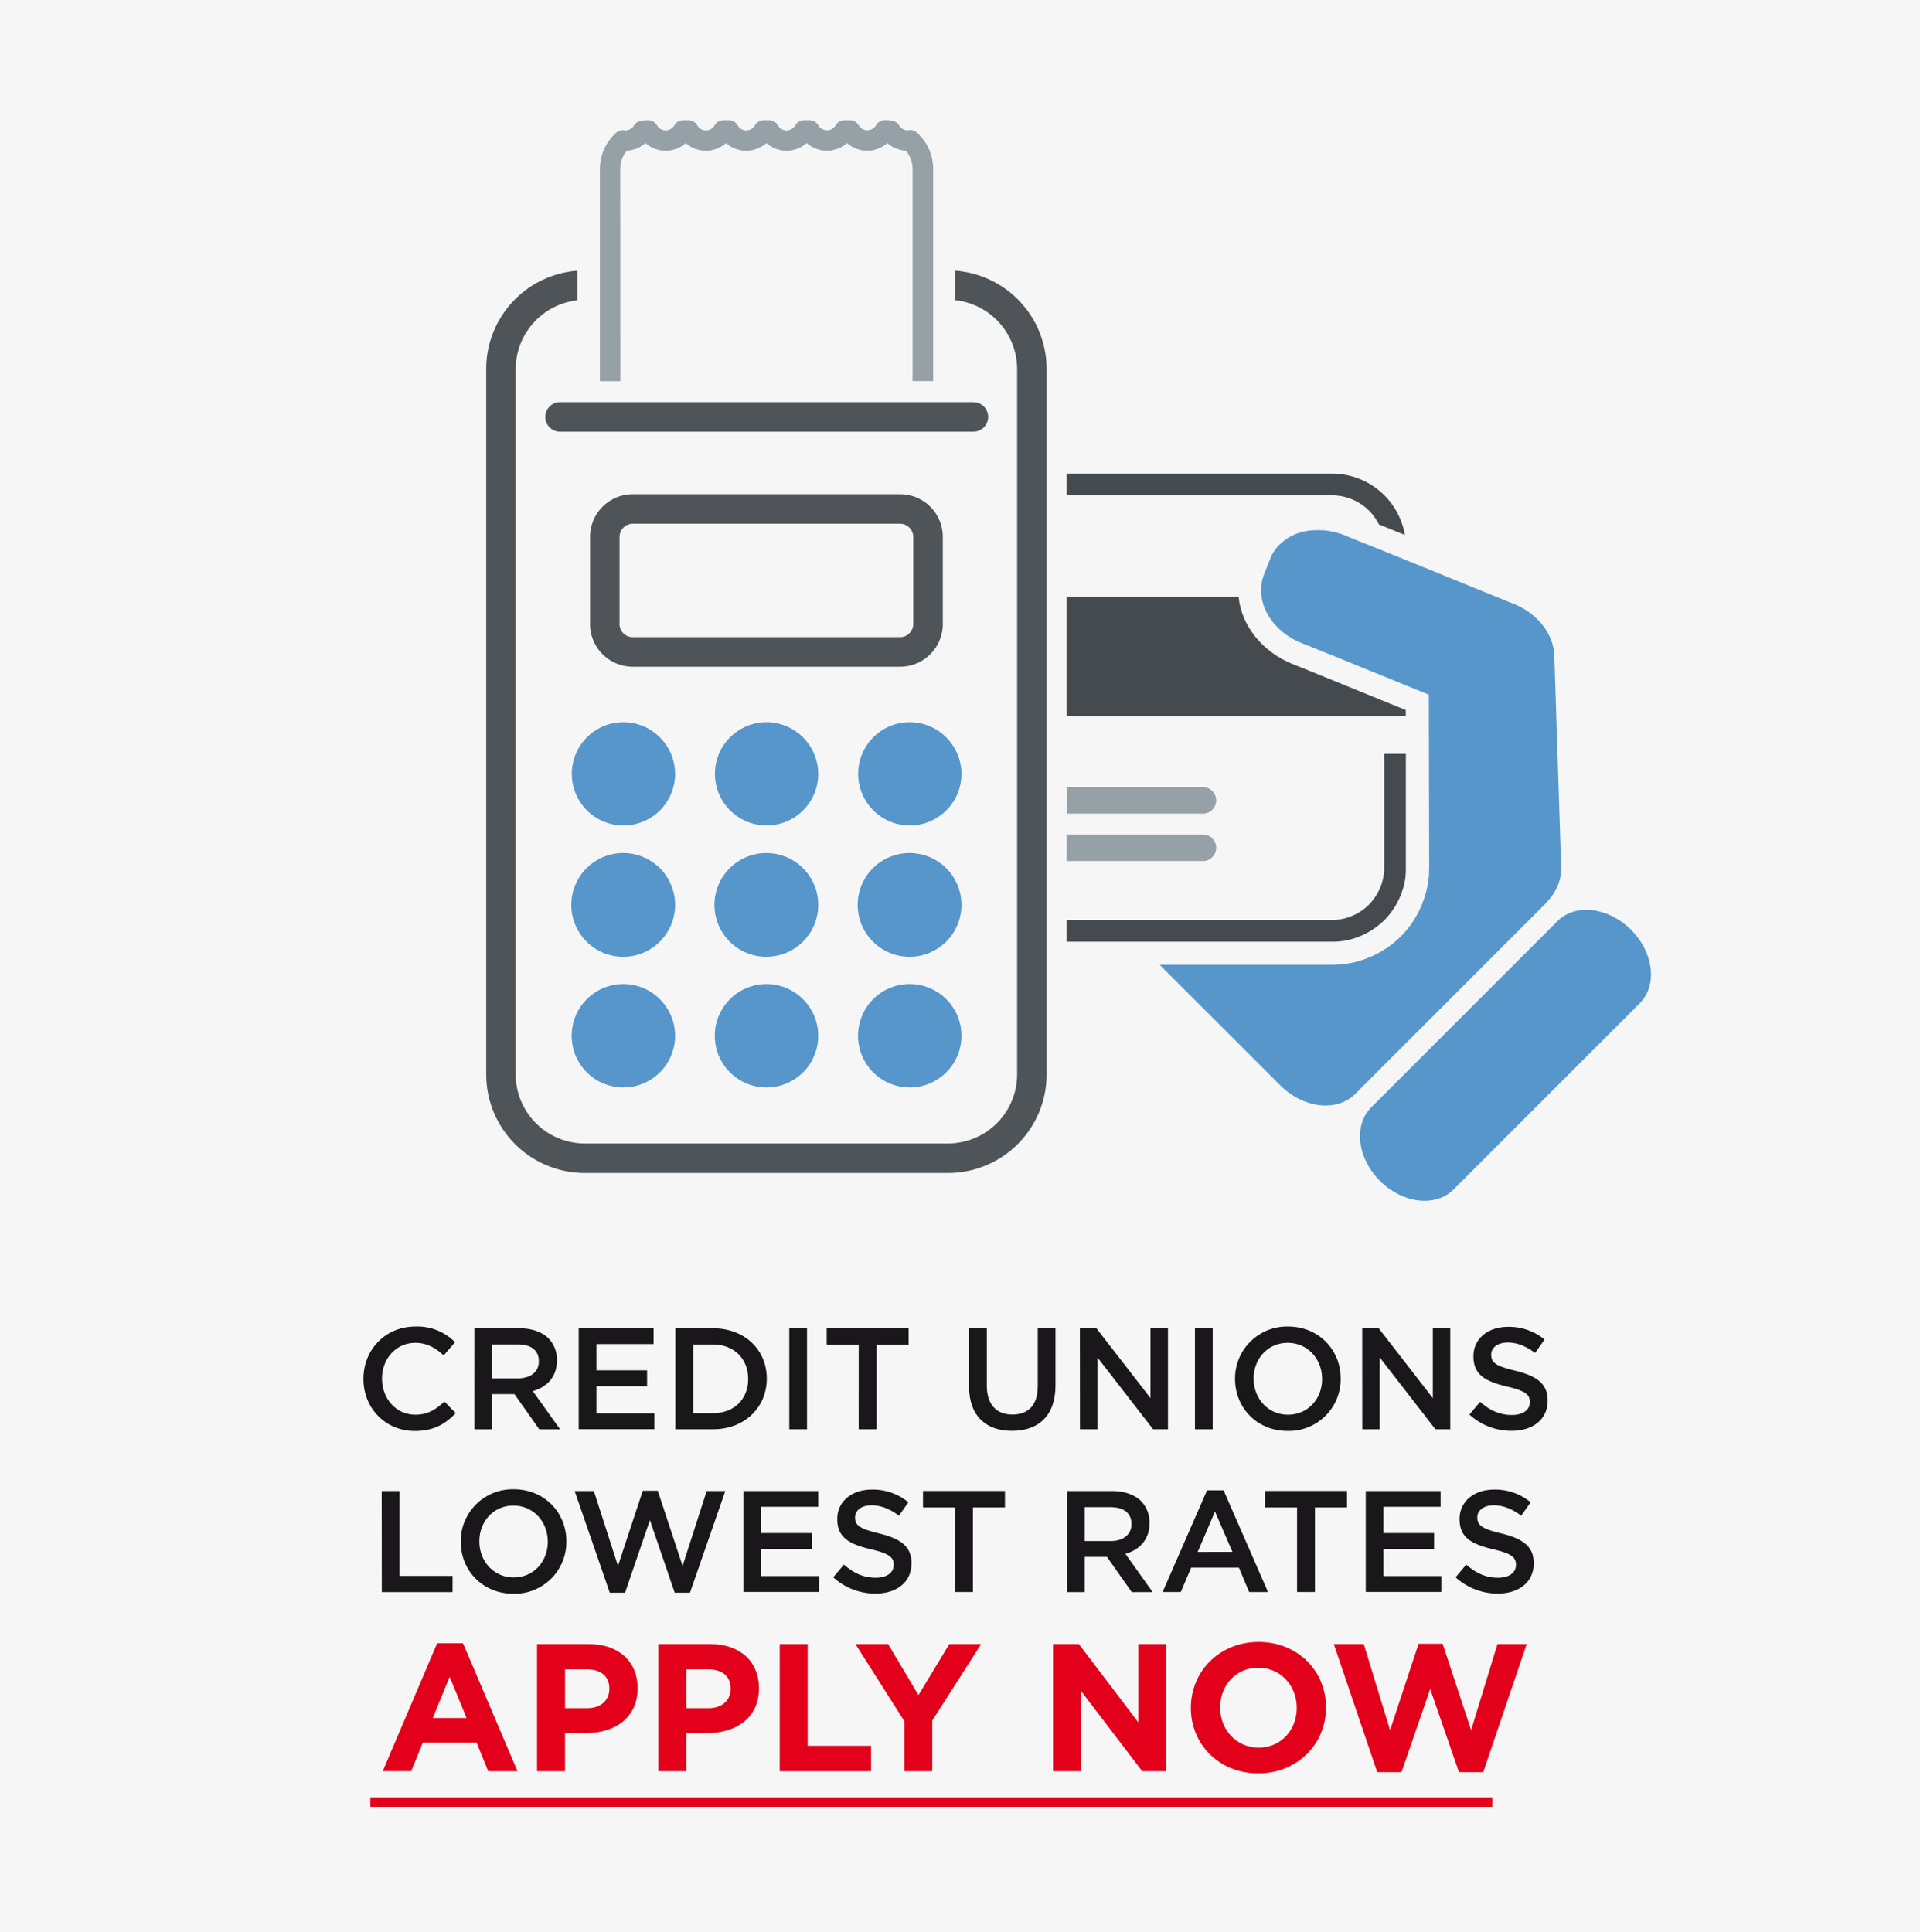
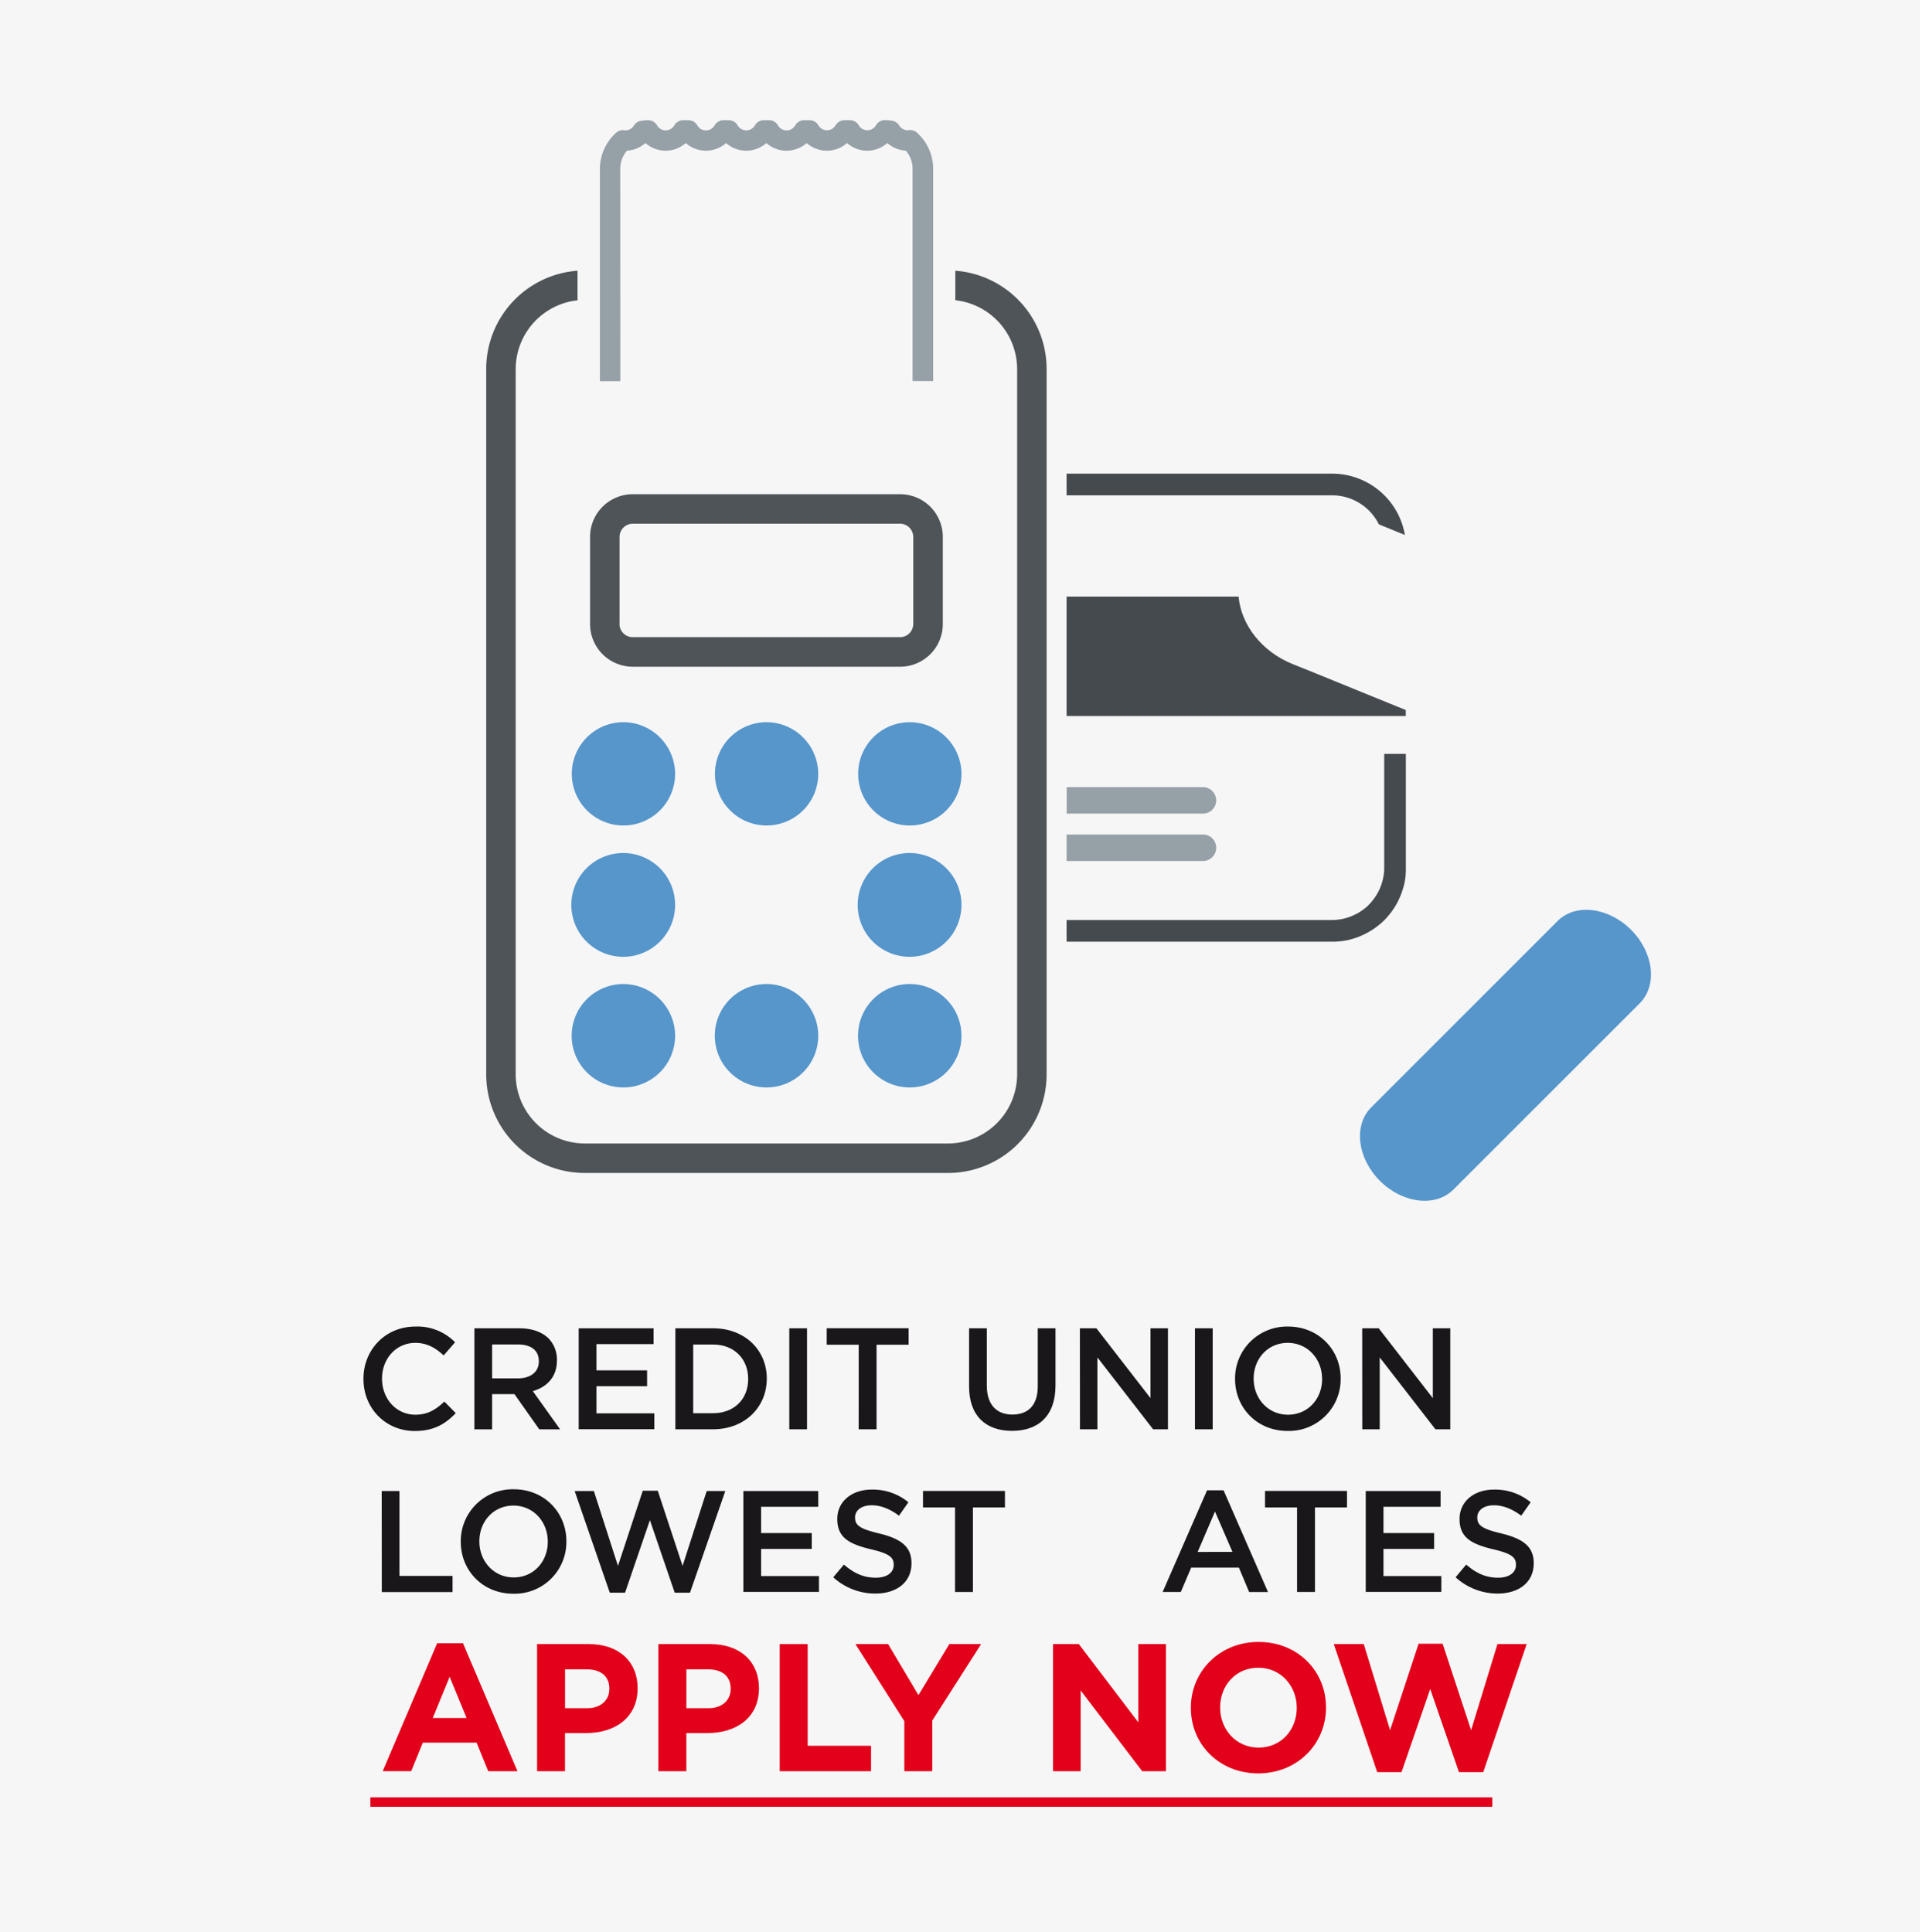
<svg xmlns="http://www.w3.org/2000/svg" viewBox="0 0 814.06 819.38">
  <defs>
    <style>.cls-1{fill:#f6f6f6;}.cls-2{fill:#5696cb;}.cls-3{fill:#454a4f;}.cls-4{fill:#96a0a7;}.cls-5{fill:#4e5457;}.cls-6{fill:#1a171b;}.cls-7,.cls-8{fill:#e2001a;}.cls-8{stroke:#e2001a;stroke-miterlimit:10;stroke-width:4px;}</style>
  </defs>
  <g id="Layer_8" data-name="Layer 8">
    <rect class="cls-1" width="814.06" height="819.38" />
  </g>
  <g id="Layer_4" data-name="Layer 4">
    <path class="cls-2" d="M685.9,383.31c-9.63-9.62-23.6-11.31-31.17-3.7l-79,79c-7.6,7.59-5.92,21.56,3.69,31.17s23.57,11.28,31.16,3.69l79-79C697.18,406.88,695.52,392.93,685.9,383.31Z" transform="translate(5.65 10.97)" />
-     <path class="cls-2" d="M649.79,372c4-4.08,6.63-9.14,6.47-15.32l-2.92-90.52a1.67,1.67,0,0,1-.05-.18c-.71-8.49-7.15-16.84-17-20.81L580,222.26v0l-5.73-2.28-4.08-1.63L564.39,216c-.71-.29-1.43-.54-2.15-.77a5.76,5.76,0,0,1-.59-.18l-1.56-.42-.68-.14c-.49-.11-1-.21-1.49-.29l-.65-.1c-.5-.07-1-.14-1.53-.19-.18,0-.38,0-.57,0-.54,0-1.07-.06-1.59-.07h-.49c-.56,0-1.13,0-1.68.06-.13,0-.24,0-.36,0-.61,0-1.21.11-1.81.2l-.2,0a21.48,21.48,0,0,0-13,6.72l-.25.31a16.18,16.18,0,0,0-1.31,1.77c-.13.2-.28.43-.4.64A15.43,15.43,0,0,0,533,225.8l-.05.09-2.75,6.88a.47.47,0,0,0,0,.1,21,21,0,0,0-.73,2.42c-.06.26-.1.5-.15.76a17.46,17.46,0,0,0-.27,2.16l0,.41c-.36,9.24,6.31,18.75,17.1,23.08l5.81,2.31,4.09,1.65,24.06,9.8v0l19.92,8.1h.12l.16,73.48c0,.46,0,.91-.08,1.53V359c0,.76,0,1.52-.13,2.28a2.63,2.63,0,0,0-.06.34,36.13,36.13,0,0,1-.58,3.74,39.28,39.28,0,0,1-1.47,5.19c-.13.42-.28.82-.46,1.26a40.19,40.19,0,0,1-5,9.3q-.37.54-.78,1.05a37.41,37.41,0,0,1-3.43,3.94,42,42,0,0,1-20.83,11.22c-.35.07-.72.14-1.1.18a40.89,40.89,0,0,1-7.14.66H486.05l51.06,51.05c9.8,9.8,24,11.49,31.77,3.76l80.69-80.69A2.88,2.88,0,0,1,649.79,372Z" transform="translate(5.65 10.97)" />
    <path class="cls-3" d="M590.38,290.12l-14-5.69-24-9.79-4-1.63-5.84-2.33c-13.07-5.24-21.92-16.48-23.05-28.67H446.57v50.66H590.39Z" transform="translate(5.65 10.97)" />
    <path class="cls-3" d="M574.83,205.58a22.67,22.67,0,0,1,4.15,5.81l4.67,1.9,6.36,2.59a31.31,31.31,0,0,0-30.91-26H446.57v9.19H559.13A22.35,22.35,0,0,1,574.83,205.58Z" transform="translate(5.65 10.97)" />
    <path class="cls-4" d="M510,348.52a5.6,5.6,0,0,0-5.61-5.61H446.57v11.24h57.78A5.62,5.62,0,0,0,510,348.52Z" transform="translate(5.65 10.97)" />
    <path class="cls-4" d="M510,328.44a5.65,5.65,0,0,0-5.61-5.63l-57.78,0v11.24h57.78A5.61,5.61,0,0,0,510,328.44Z" transform="translate(5.65 10.97)" />
    <path class="cls-3" d="M564.56,387.92c.28-.06.57-.08.85-.14a32.46,32.46,0,0,0,15.9-8.55,32.08,32.08,0,0,0,2.64-3.05l.58-.77a31.23,31.23,0,0,0,3.85-7.13c.14-.33.25-.64.36-1a31.3,31.3,0,0,0,1.13-3.95.09.09,0,0,1,0-.05c.19-.92.33-1.87.43-2.82a2.6,2.6,0,0,0,0-.26c.07-.67.09-1.35.12-2,0-.39,0-.77,0-1.17V308.7h-9.18V357c0,.74,0,1.48-.11,2.21a23.27,23.27,0,0,1-.44,2.63c-.18.75-.39,1.51-.64,2.25-.11.32-.22.64-.35.95a20.33,20.33,0,0,1-1,2.18l-.4.73c-.38.67-.8,1.31-1.24,1.94-.16.22-.33.45-.5.66a21.22,21.22,0,0,1-1.87,2.17c-.5.5-1,1-1.58,1.43l0,0a21.6,21.6,0,0,1-3.05,2.08c-.19.1-.38.24-.58.35l-.09,0a22,22,0,0,1-10.39,2.59H446.57v9.19H559.1A31.68,31.68,0,0,0,564.56,387.92Z" transform="translate(5.65 10.97)" />
    <path class="cls-5" d="M399.39,103.83v12.51a29.41,29.41,0,0,1,26.21,29V444.74a29.35,29.35,0,0,1-29.19,29.18H242.22A29.33,29.33,0,0,1,213,444.74V145.38a29.38,29.38,0,0,1,26.21-29V103.83a41.77,41.77,0,0,0-38.71,41.55V444.74a41.78,41.78,0,0,0,41.69,41.69H396.41a41.79,41.79,0,0,0,41.69-41.69V145.38A41.79,41.79,0,0,0,399.39,103.83Z" transform="translate(5.65 10.97)" />
    <path class="cls-2" d="M258.59,406.31a21.93,21.93,0,1,0,22,22A22,22,0,0,0,258.59,406.31Z" transform="translate(5.65 10.97)" />
    <path class="cls-2" d="M258.59,350.76a22,22,0,1,0,22,22A22,22,0,0,0,258.59,350.76Z" transform="translate(5.65 10.97)" />
    <path class="cls-2" d="M258.59,295.28a21.9,21.9,0,1,0,22,22A22,22,0,0,0,258.59,295.28Z" transform="translate(5.65 10.97)" />
    <path class="cls-2" d="M319.33,406.31a21.93,21.93,0,1,0,21.95,22A22,22,0,0,0,319.33,406.31Z" transform="translate(5.65 10.97)" />
    <path class="cls-2" d="M380,295.28a21.9,21.9,0,1,0,22,22A22,22,0,0,0,380,295.28Z" transform="translate(5.65 10.97)" />
    <path class="cls-2" d="M380,406.31a21.93,21.93,0,1,0,22,22A21.94,21.94,0,0,0,380,406.31Z" transform="translate(5.65 10.97)" />
-     <path class="cls-2" d="M319.33,350.76a22,22,0,1,0,21.95,22A22,22,0,0,0,319.33,350.76Z" transform="translate(5.65 10.97)" />
    <path class="cls-2" d="M319.33,295.28a21.9,21.9,0,1,0,21.95,22A22,22,0,0,0,319.33,295.28Z" transform="translate(5.65 10.97)" />
    <path class="cls-2" d="M380,350.76a22,22,0,1,0,22,22A22,22,0,0,0,380,350.76Z" transform="translate(5.65 10.97)" />
    <path class="cls-5" d="M394.09,253.67h0v-37A18.09,18.09,0,0,0,376,198.61H262.6a18.09,18.09,0,0,0-18.07,18.07v37a18.1,18.1,0,0,0,18.07,18.07H376A18.1,18.1,0,0,0,394.09,253.67Zm-137.06,0v-37a5.63,5.63,0,0,1,5.57-5.56H376a5.63,5.63,0,0,1,5.56,5.56v37a5.62,5.62,0,0,1-5.56,5.55H262.6A5.63,5.63,0,0,1,257,253.67Z" transform="translate(5.65 10.97)" />
    <path class="cls-4" d="M257.33,60.63a11.86,11.86,0,0,1,2.85-7.72A12.85,12.85,0,0,0,268,49.68a12.88,12.88,0,0,0,17.11,0,12.85,12.85,0,0,0,17.08,0,12.87,12.87,0,0,0,17.1,0,12.85,12.85,0,0,0,17.08,0,12.88,12.88,0,0,0,17.11,0,12.87,12.87,0,0,0,17.1,0,12.78,12.78,0,0,0,7.84,3.23,11.81,11.81,0,0,1,2.85,7.72v90H390v-90a20.57,20.57,0,0,0-6.87-15.34,4.25,4.25,0,0,0-3.44-1.08l-.5.07a4.26,4.26,0,0,1-3.61-2.06,4.32,4.32,0,0,0-3-2,20.48,20.48,0,0,0-3-.26,4.33,4.33,0,0,0-3.8,2.15,4.21,4.21,0,0,1-7.35,0A4.35,4.35,0,0,0,354.63,40h-2.26a4.31,4.31,0,0,0-3.72,2.16A4.32,4.32,0,0,1,345,44.28a4.26,4.26,0,0,1-3.68-2.16A4.34,4.34,0,0,0,337.53,40h-2.25a4.32,4.32,0,0,0-3.74,2.16,4.21,4.21,0,0,1-7.36,0A4.32,4.32,0,0,0,320.45,40h-2.26a4.36,4.36,0,0,0-3.75,2.16,4.26,4.26,0,0,1-3.67,2.16,4.3,4.3,0,0,1-3.69-2.16A4.34,4.34,0,0,0,303.35,40h-2.26a4.36,4.36,0,0,0-3.74,2.16,4.21,4.21,0,0,1-7.36,0A4.33,4.33,0,0,0,286.25,40H284a4.31,4.31,0,0,0-3.73,2.16,4.32,4.32,0,0,1-3.69,2.16,4.23,4.23,0,0,1-3.67-2.16A4.37,4.37,0,0,0,269.12,40a20.74,20.74,0,0,0-3,.26,4.34,4.34,0,0,0-3,2,4.2,4.2,0,0,1-3.6,2.06l-.5-.07a4.31,4.31,0,0,0-3.45,1.08,20.64,20.64,0,0,0-6.87,15.34v90h8.66Z" transform="translate(5.65 10.97)" />
-     <path class="cls-5" d="M413.32,165.84a6.25,6.25,0,0,0-6.24-6.26H231.55a6.26,6.26,0,0,0,0,12.51H407.08A6.25,6.25,0,0,0,413.32,165.84Z" transform="translate(5.65 10.97)" />
    <path class="cls-6" d="M148.45,573.83v-.12c0-12.17,9.12-22.15,22.09-22.15a22.34,22.34,0,0,1,16.76,6.67l-4.84,5.57c-3.42-3.18-7.09-5.32-12-5.32-8.19,0-14.13,6.73-14.13,15.11v.12c0,8.38,5.94,15.23,14.13,15.23,5.26,0,8.63-2.14,12.3-5.57l4.83,4.9c-4.46,4.65-9.36,7.58-17.37,7.58C157.75,595.85,148.45,586.13,148.45,573.83Z" transform="translate(5.65 10.97)" />
    <path class="cls-6" d="M195.49,552.3h19.09c5.38,0,9.6,1.59,12.35,4.28a12.92,12.92,0,0,1,3.55,9.24v.12c0,7-4.22,11.26-10.22,13l11.57,16.21H223l-10.53-14.93H203v14.93h-7.52ZM214,573.52c5.39,0,8.81-2.81,8.81-7.15v-.12c0-4.59-3.3-7.1-8.87-7.1H203v14.37Z" transform="translate(5.65 10.97)" />
    <path class="cls-6" d="M239.71,552.3h31.75V559H247.24v11.13h21.47v6.73H247.24v11.5h24.53v6.73H239.71Z" transform="translate(5.65 10.97)" />
    <path class="cls-6" d="M280.7,552.3h16c13.46,0,22.76,9.24,22.76,21.29v.12c0,12-9.3,21.41-22.76,21.41h-16Zm16,36c9,0,14.87-6.06,14.87-14.44v-.12c0-8.38-5.88-14.56-14.87-14.56h-8.44v29.12Z" transform="translate(5.65 10.97)" />
    <path class="cls-6" d="M329,552.3h7.52v42.82H329Z" transform="translate(5.65 10.97)" />
    <path class="cls-6" d="M358.44,559.27H344.86v-7H379.6v7H366v35.85h-7.58Z" transform="translate(5.65 10.97)" />
    <path class="cls-6" d="M405.23,577V552.3h7.52v24.34c0,8,4.1,12.24,10.83,12.24s10.77-4,10.77-11.93V552.3h7.52v24.28c0,12.79-7.22,19.21-18.41,19.21S405.23,589.37,405.23,577Z" transform="translate(5.65 10.97)" />
    <path class="cls-6" d="M452.21,552.3h7l22.94,29.61V552.3h7.4v42.82h-6.3l-23.61-30.47v30.47h-7.4Z" transform="translate(5.65 10.97)" />
    <path class="cls-6" d="M501,552.3h7.52v42.82H501Z" transform="translate(5.65 10.97)" />
    <path class="cls-6" d="M518,573.83v-.12a22,22,0,0,1,22.45-22.15c13.15,0,22.33,10,22.33,22v.12a21.94,21.94,0,0,1-22.45,22.14C527.2,595.85,518,585.88,518,573.83Zm36.89,0v-.12c0-8.32-6.06-15.23-14.56-15.23s-14.44,6.79-14.44,15.11v.12c0,8.32,6.06,15.23,14.56,15.23S554.91,582.15,554.91,573.83Z" transform="translate(5.65 10.97)" />
    <path class="cls-6" d="M571.91,552.3h7l22.94,29.61V552.3h7.41v42.82h-6.31l-23.61-30.47v30.47h-7.4Z" transform="translate(5.65 10.97)" />
-     <path class="cls-6" d="M617.36,588.88l4.52-5.38c4.1,3.54,8.2,5.56,13.52,5.56,4.65,0,7.59-2.14,7.59-5.38v-.12c0-3.06-1.71-4.71-9.67-6.55-9.11-2.2-14.25-4.89-14.25-12.78v-.13c0-7.34,6.12-12.41,14.62-12.41a23.73,23.73,0,0,1,15.54,5.38l-4,5.69c-3.85-2.88-7.71-4.41-11.62-4.41-4.41,0-7,2.27-7,5.08v.12c0,3.31,2,4.78,10.16,6.73,9,2.2,13.76,5.45,13.76,12.54V583c0,8-6.3,12.78-15.29,12.78A26.35,26.35,0,0,1,617.36,588.88Z" transform="translate(5.65 10.97)" />
    <path class="cls-6" d="M156.19,621.3h7.53v36h22.51v6.85h-30Z" transform="translate(5.65 10.97)" />
    <path class="cls-6" d="M189.71,642.83v-.12a22,22,0,0,1,22.45-22.15c13.15,0,22.33,10,22.33,22v.12A21.94,21.94,0,0,1,212,664.85C198.88,664.85,189.71,654.88,189.71,642.83Zm36.89,0v-.12c0-8.32-6.06-15.23-14.56-15.23s-14.44,6.79-14.44,15.11v.12c0,8.32,6.06,15.23,14.56,15.23S226.6,651.15,226.6,642.83Z" transform="translate(5.65 10.97)" />
    <path class="cls-6" d="M238,621.3h8.14l10.22,31.75,10.52-31.87h6.36l10.52,31.87,10.22-31.75h7.89L286.9,664.42h-6.48L269.9,633.65l-10.53,30.77h-6.48Z" transform="translate(5.65 10.97)" />
    <path class="cls-6" d="M309.53,621.3h31.75V628H317.05v11.13h21.48v6.73H317.05v11.5h24.53v6.73H309.53Z" transform="translate(5.65 10.97)" />
    <path class="cls-6" d="M347.64,657.88l4.52-5.38c4.1,3.54,8.2,5.56,13.52,5.56,4.65,0,7.59-2.14,7.59-5.38v-.12c0-3.06-1.71-4.71-9.67-6.55-9.11-2.2-14.25-4.89-14.25-12.78v-.13c0-7.34,6.12-12.41,14.62-12.41a23.71,23.71,0,0,1,15.54,5.38l-4,5.69c-3.85-2.88-7.71-4.41-11.62-4.41-4.41,0-7,2.27-7,5.08v.12c0,3.31,2,4.78,10.16,6.73,9.05,2.2,13.76,5.45,13.76,12.54V652c0,8-6.3,12.78-15.29,12.78A26.35,26.35,0,0,1,347.64,657.88Z" transform="translate(5.65 10.97)" />
    <path class="cls-6" d="M399.27,628.27H385.69v-7h34.75v7H406.86v35.85h-7.59Z" transform="translate(5.65 10.97)" />
-     <path class="cls-6" d="M446.73,621.3h19.09c5.38,0,9.6,1.59,12.36,4.28a13,13,0,0,1,3.55,9.24v.12c0,7-4.23,11.26-10.22,13l11.56,16.21H474.2l-10.52-14.93h-9.42v14.93h-7.53Zm18.54,21.22c5.38,0,8.81-2.81,8.81-7.15v-.12c0-4.59-3.3-7.1-8.87-7.1H454.26v14.37Z" transform="translate(5.65 10.97)" />
    <path class="cls-6" d="M506.13,621h7l18.84,43.13h-8l-4.34-10.34H499.4L495,664.12h-7.71Zm10.77,26.12L509.49,630l-7.34,17.13Z" transform="translate(5.65 10.97)" />
    <path class="cls-6" d="M544.29,628.27H530.71v-7h34.75v7H551.88v35.85h-7.59Z" transform="translate(5.65 10.97)" />
    <path class="cls-6" d="M573.41,621.3h31.74V628H580.93v11.13H602.4v6.73H580.93v11.5h24.53v6.73H573.41Z" transform="translate(5.65 10.97)" />
    <path class="cls-6" d="M611.51,657.88,616,652.5c4.1,3.54,8.2,5.56,13.52,5.56,4.65,0,7.58-2.14,7.58-5.38v-.12c0-3.06-1.71-4.71-9.66-6.55-9.12-2.2-14.25-4.89-14.25-12.78v-.13c0-7.34,6.11-12.41,14.62-12.41a23.69,23.69,0,0,1,15.53,5.38l-4,5.69c-3.86-2.88-7.71-4.41-11.63-4.41-4.4,0-7,2.27-7,5.08v.12c0,3.31,2,4.78,10.15,6.73,9.06,2.2,13.77,5.45,13.77,12.54V652c0,8-6.3,12.78-15.29,12.78A26.38,26.38,0,0,1,611.51,657.88Z" transform="translate(5.65 10.97)" />
    <path class="cls-7" d="M179.71,685.84h10.94l23.1,54.28h-12.4L196.42,728H173.63l-4.93,12.09H156.62Zm12.48,31.72L185,700.08l-7.16,17.48Z" transform="translate(5.65 10.97)" />
    <path class="cls-7" d="M222.06,686.22h22c12.85,0,20.63,7.62,20.63,18.63V705c0,12.47-9.7,18.94-21.79,18.94h-9v16.17H222.06Zm21.26,27.18c5.92,0,9.39-3.54,9.39-8.16v-.16c0-5.31-3.7-8.16-9.63-8.16h-9.16V713.4Z" transform="translate(5.65 10.97)" />
    <path class="cls-7" d="M273.5,686.22h22c12.86,0,20.64,7.62,20.64,18.63V705c0,12.47-9.7,18.94-21.79,18.94h-9v16.17H273.5Zm21.25,27.18c5.93,0,9.4-3.54,9.4-8.16v-.16c0-5.31-3.7-8.16-9.63-8.16h-9.16V713.4Z" transform="translate(5.65 10.97)" />
    <path class="cls-7" d="M324.94,686.22h11.85v43.12h26.88v10.78H324.94Z" transform="translate(5.65 10.97)" />
    <path class="cls-7" d="M377.77,718.87l-20.72-32.65h13.86l12.86,21.64,13.09-21.64h13.47l-20.71,32.42v21.48H377.77Z" transform="translate(5.65 10.97)" />
    <path class="cls-7" d="M440.83,686.22h10.93L477,719.41V686.22h11.7v53.9H478.63l-26.1-34.26v34.26h-11.7Z" transform="translate(5.65 10.97)" />
    <path class="cls-7" d="M499.27,713.32v-.15c0-15.32,12.09-27.87,28.72-27.87s28.57,12.39,28.57,27.72v.15c0,15.32-12.09,27.87-28.72,27.87S499.27,728.65,499.27,713.32Zm44.89,0v-.15c0-9.24-6.78-16.94-16.32-16.94s-16.17,7.55-16.17,16.79v.15c0,9.24,6.77,16.94,16.32,16.94S544.16,722.56,544.16,713.32Z" transform="translate(5.65 10.97)" />
    <path class="cls-7" d="M559.87,686.22h12.7l11.16,36.5,12.09-36.65H606l12.08,36.65,11.17-36.5h12.4L623.23,740.5H612.92l-12.17-35.26L588.59,740.5H578.27Z" transform="translate(5.65 10.97)" />
    <line class="cls-8" x1="157.03" y1="764.18" x2="632.73" y2="764.18" />
  </g>
</svg>